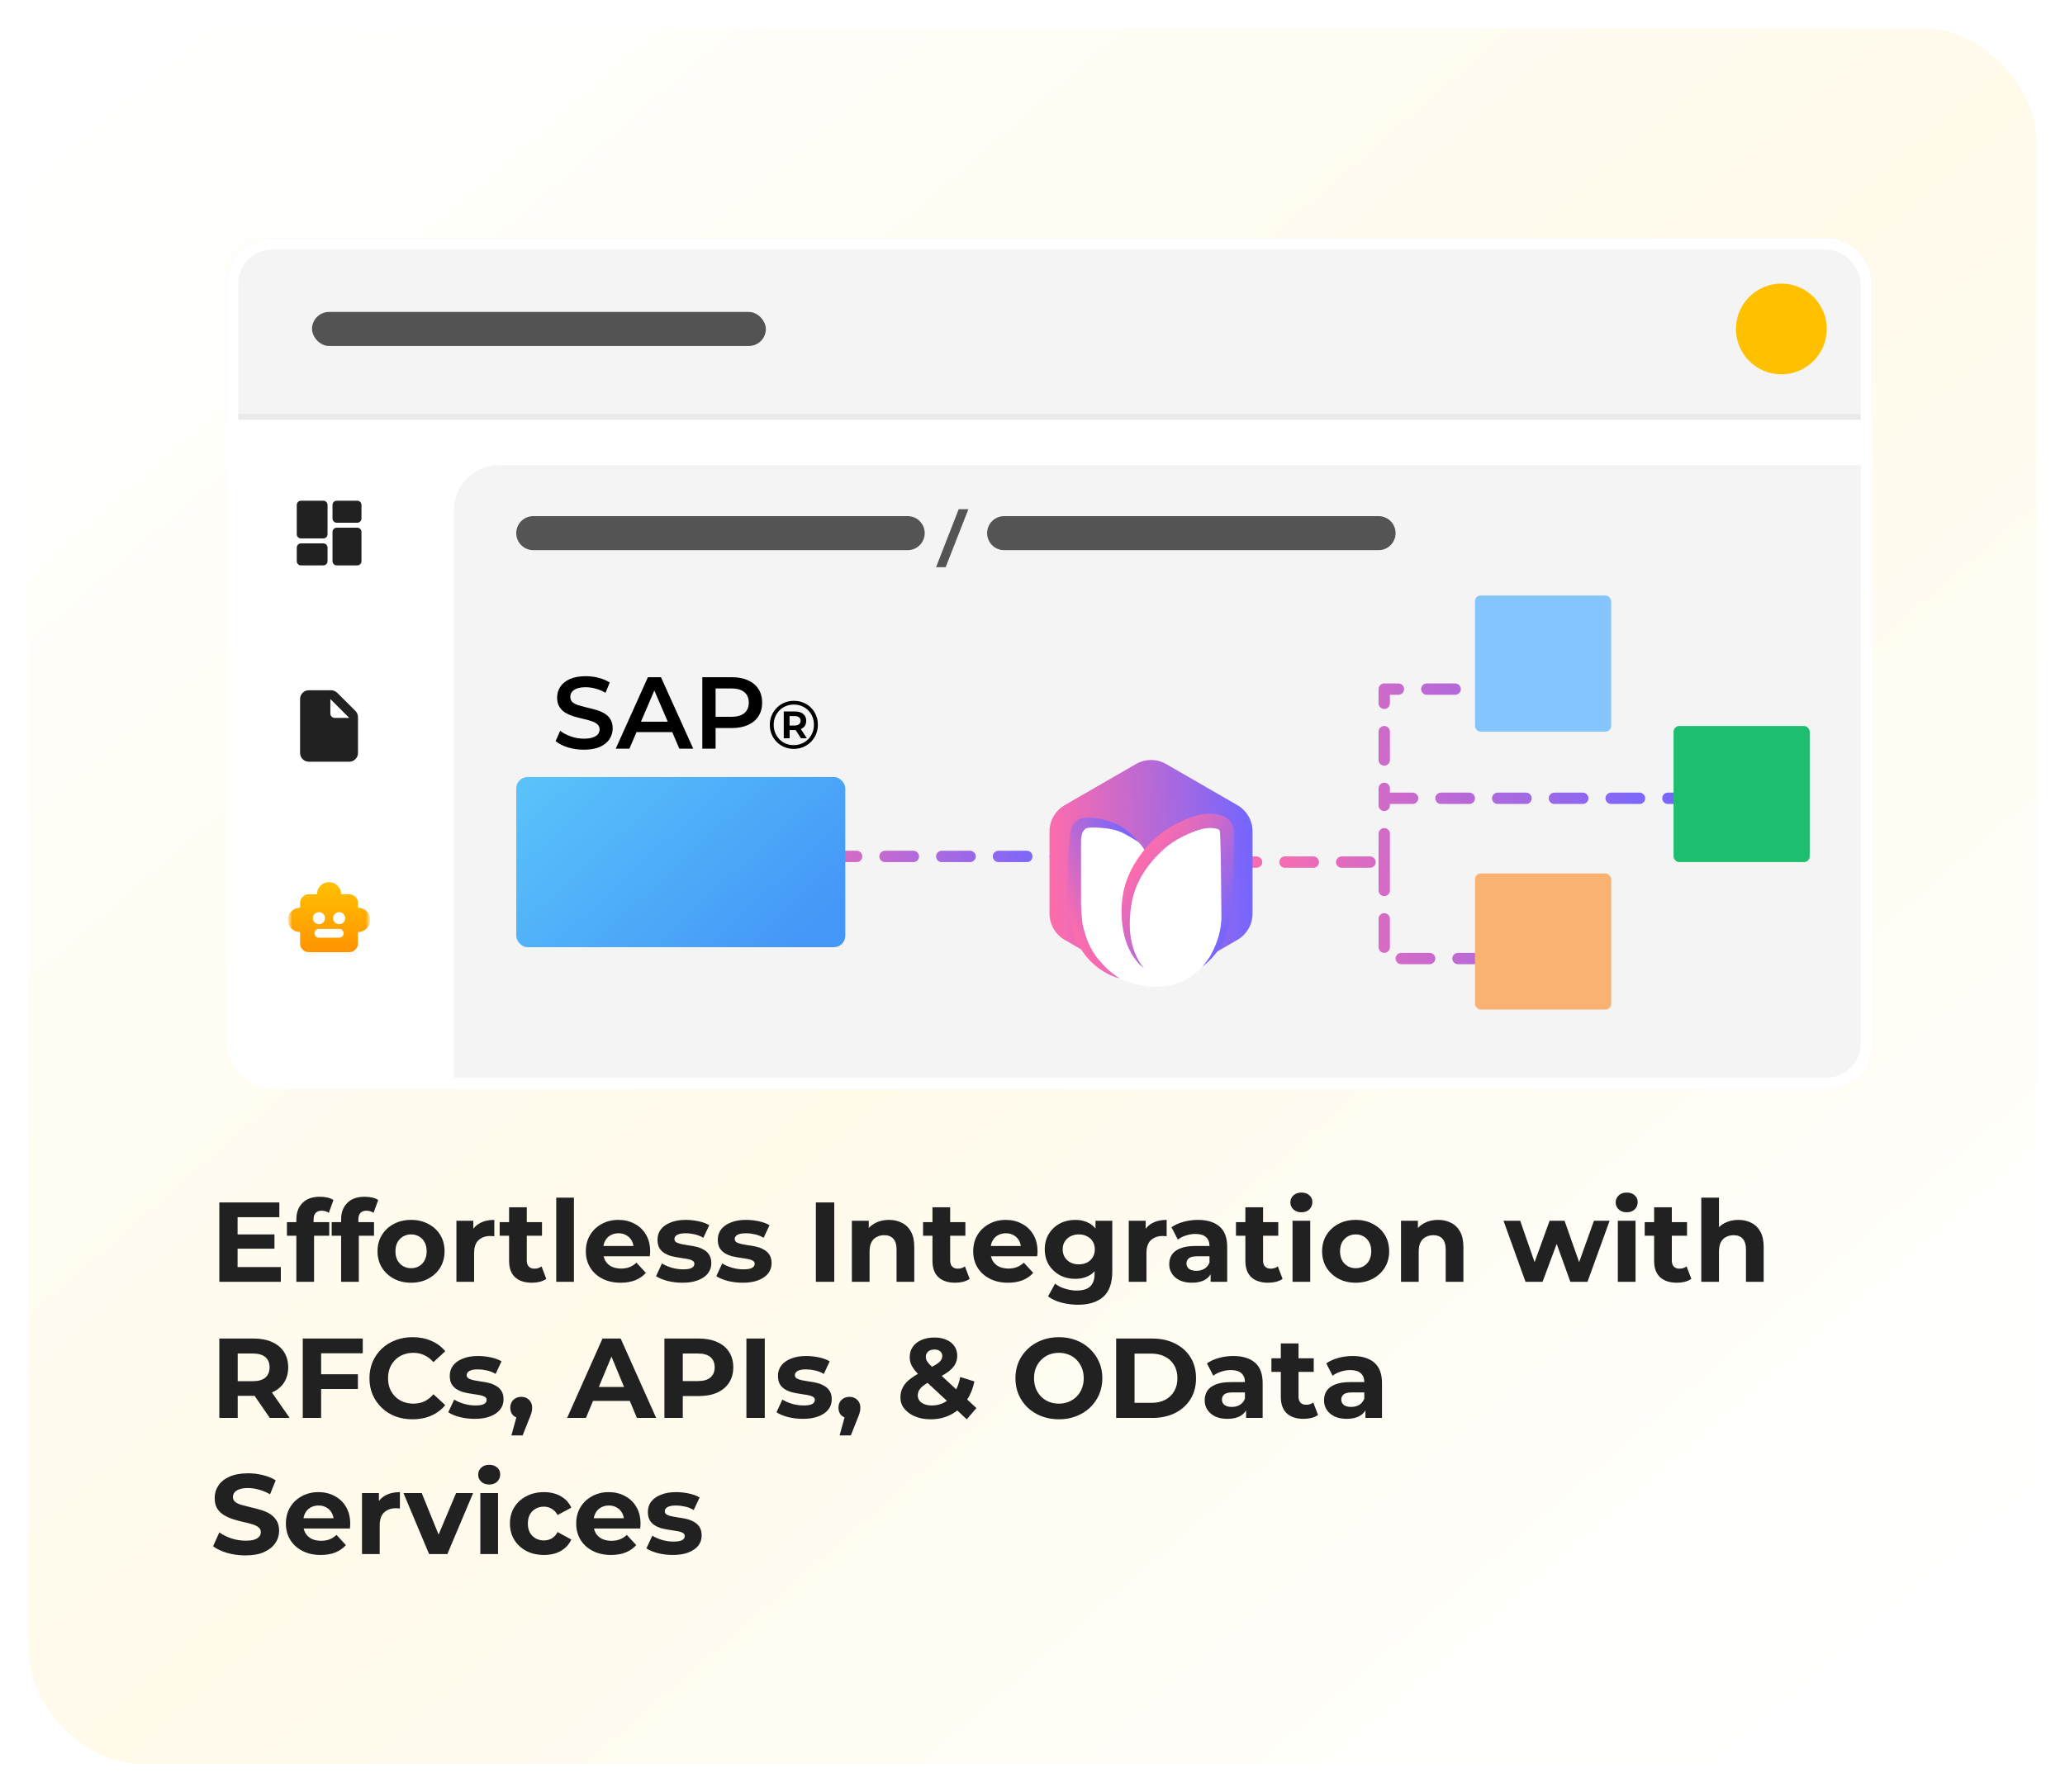
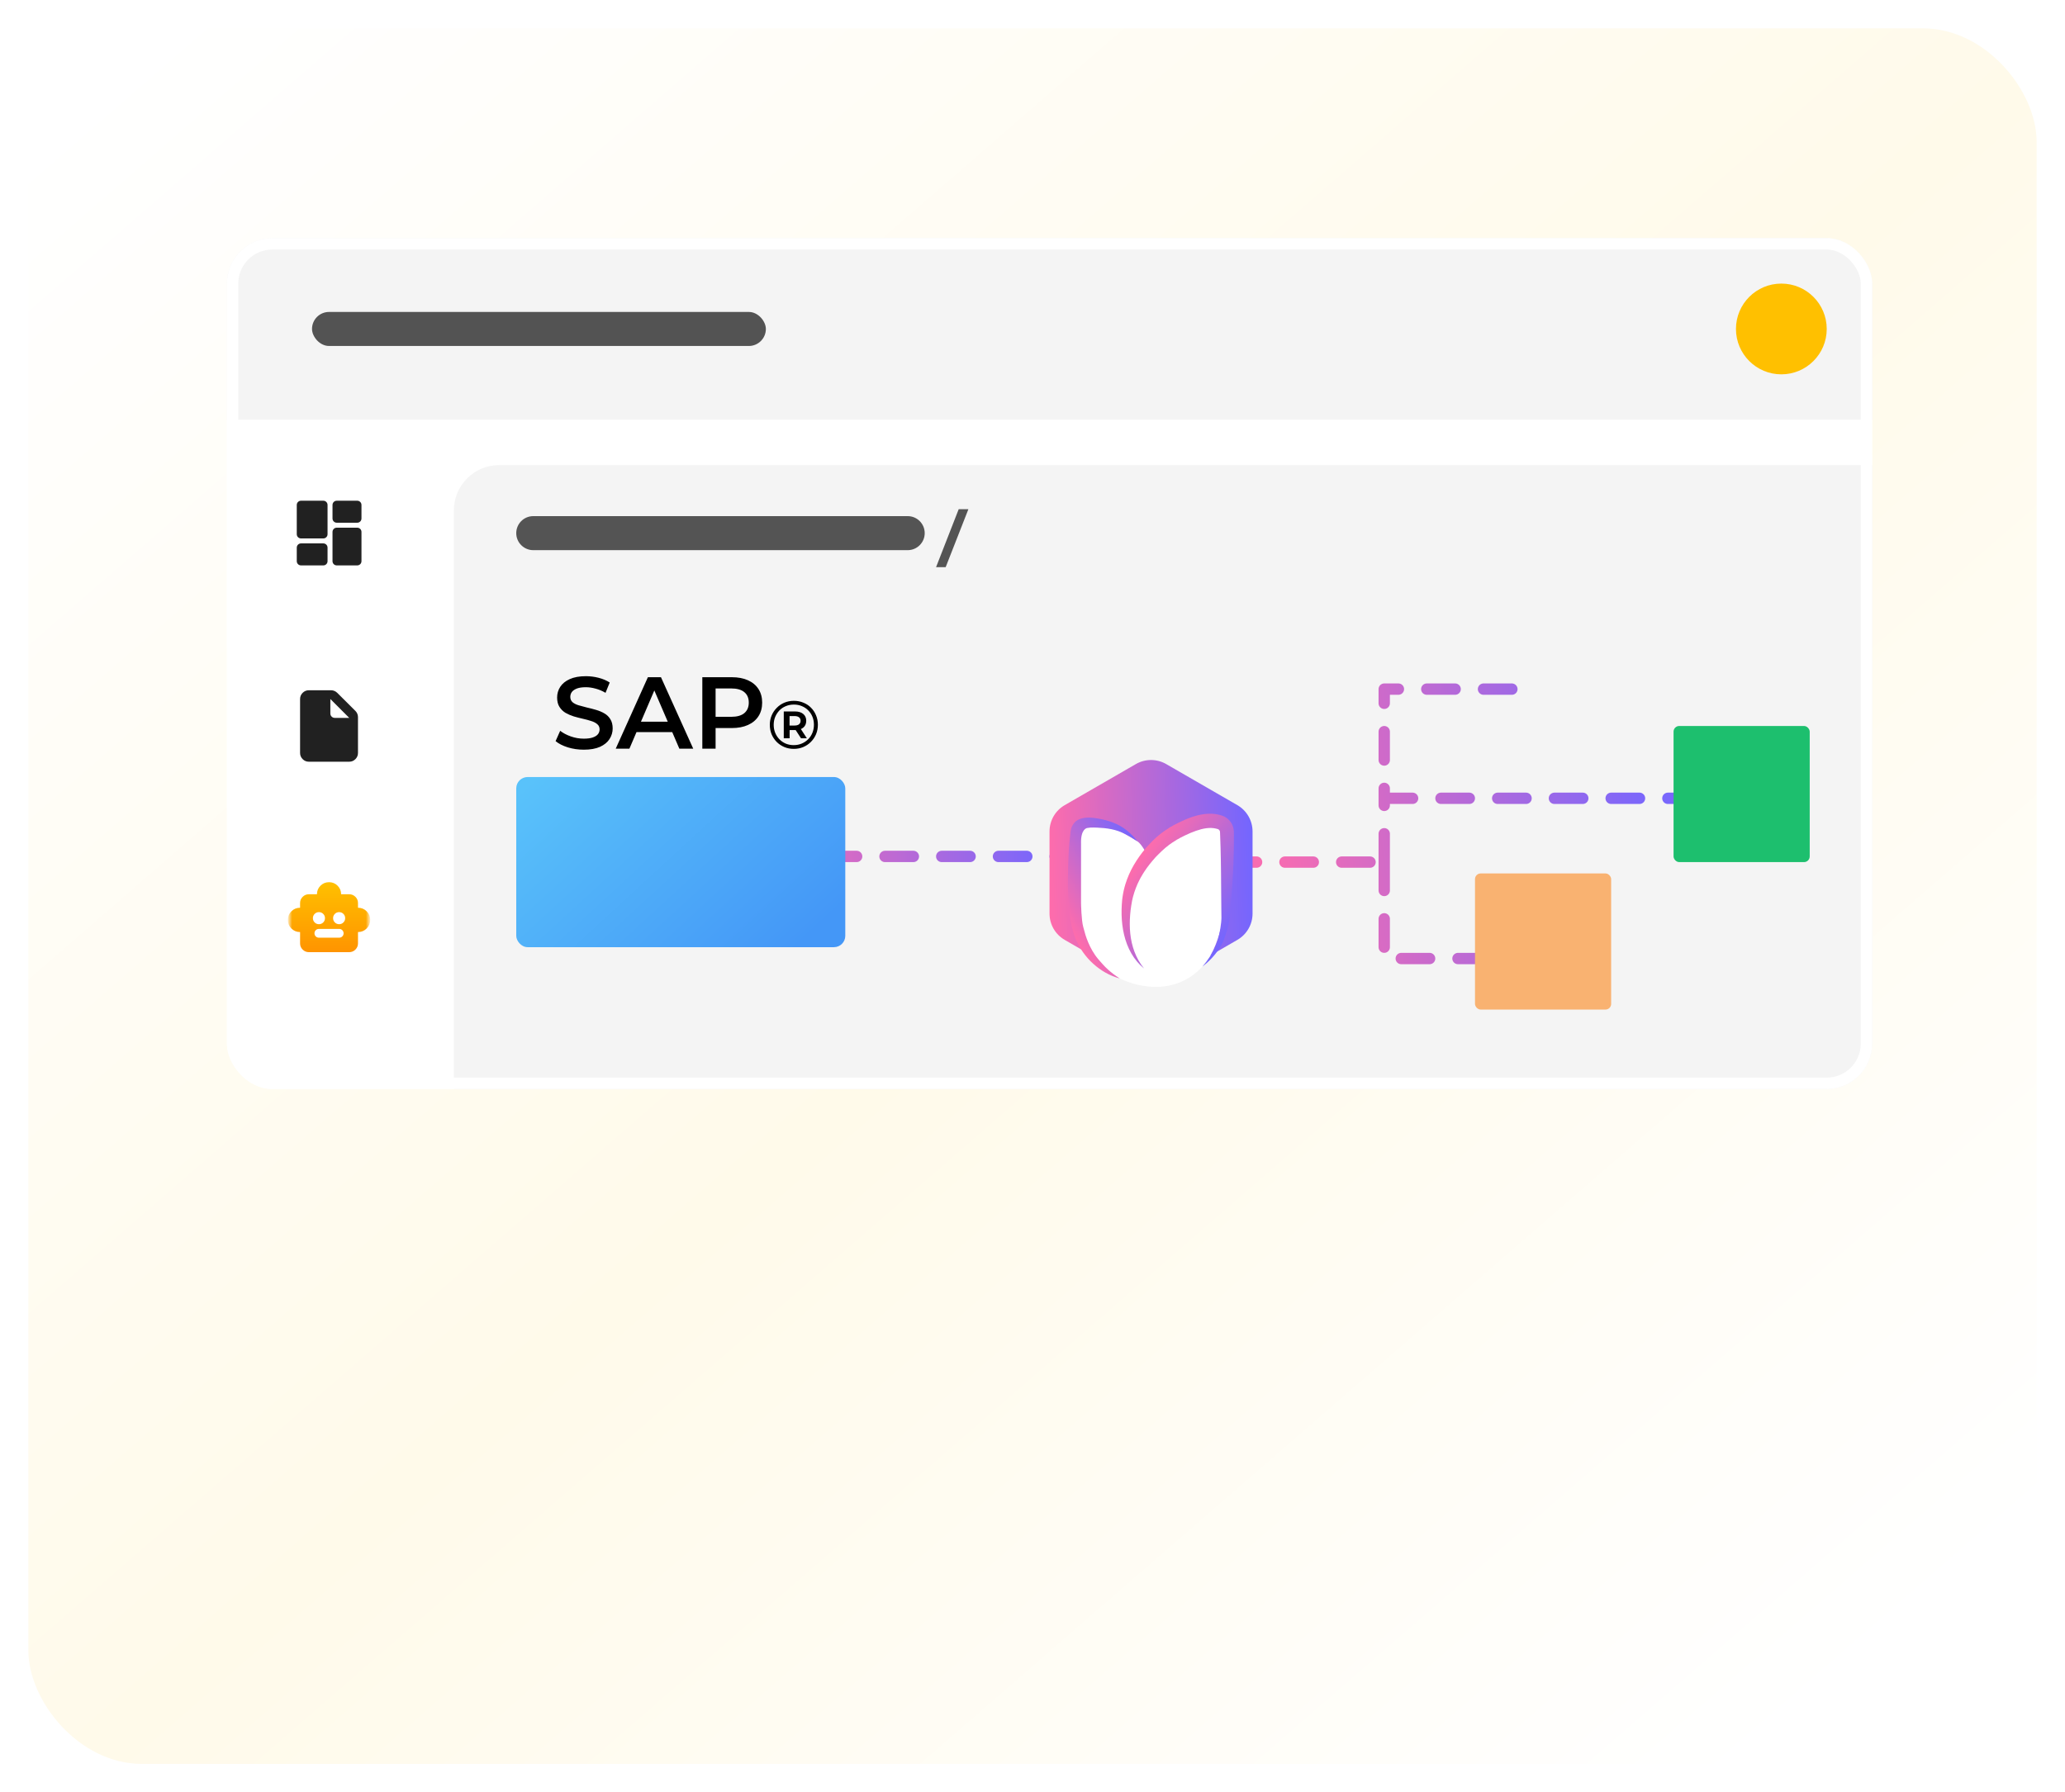
<svg xmlns="http://www.w3.org/2000/svg" width="364" height="316" viewBox="0 0 364 316" fill="none">
  <g filter="url(#filter0_ddd_734_1894)">
    <rect x="5" y="5" width="354" height="306" rx="20" fill="url(#paint0_linear_734_1894)" />
    <g filter="url(#filter1_d_734_1894)">
      <g clip-path="url(#clip0_734_1894)">
        <rect x="37" y="37" width="290" height="150" rx="8" fill="white" />
        <path d="M37 45C37 40.582 40.582 37 45 37H319C323.418 37 327 40.582 327 45V69H37V45Z" fill="#F4F4F4" />
-         <path d="M45 37.5H319C323.142 37.5 326.5 40.858 326.5 45V68.5H37.5V45C37.5 40.858 40.858 37.5 45 37.5Z" stroke="black" stroke-opacity="0.05" stroke-width="1" />
        <path d="M311 61C315.418 61 319 57.418 319 53C319 48.582 315.418 45 311 45C306.582 45 303 48.582 303 53C303 57.418 306.582 61 311 61Z" fill="#FFC000" />
        <rect x="52" y="50" width="80" height="6" rx="3" fill="#212121" fill-opacity="0.76" />
        <mask id="mask0_734_1894" style="mask-type:alpha" maskUnits="userSpaceOnUse" x="48" y="116" width="14" height="14">
          <rect x="48" y="116" width="14" height="14" fill="#D9D9D9" />
        </mask>
        <g mask="url(#mask0_734_1894)">
          <path d="M51.44 129.3C51.015 129.3 50.651 129.149 50.349 128.846C50.046 128.543 49.895 128.179 49.895 127.754V118.246C49.895 117.821 50.046 117.457 50.349 117.154C50.651 116.851 51.015 116.7 51.44 116.7H55.349C55.557 116.7 55.756 116.739 55.944 116.818C56.133 116.897 56.299 117.008 56.442 117.152L59.651 120.346C59.795 120.489 59.906 120.655 59.985 120.844C60.063 121.033 60.103 121.231 60.103 121.44V127.754C60.103 128.179 59.952 128.543 59.649 128.846C59.346 129.149 58.982 129.3 58.557 129.3H51.44ZM55.232 120.798C55.232 121.012 55.307 121.194 55.458 121.345C55.609 121.495 55.791 121.571 56.005 121.571H58.557L55.232 118.246V120.798Z" fill="#212121" />
        </g>
        <mask id="mask1_734_1894" style="mask-type:alpha" maskUnits="userSpaceOnUse" x="48" y="150" width="14" height="14">
          <rect x="48" y="150" width="14" height="14" fill="#D9D9D9" />
        </mask>
        <g mask="url(#mask1_734_1894)">
          <path d="M49.896 159.333C49.293 159.333 48.782 159.124 48.364 158.706C47.946 158.287 47.737 157.779 47.737 157.182C47.737 156.584 47.949 156.079 48.372 155.666C48.795 155.252 49.303 155.046 49.896 155.046V154.215C49.896 153.789 50.047 153.426 50.35 153.123C50.652 152.82 51.016 152.669 51.441 152.669H52.871C52.871 152.076 53.078 151.573 53.492 151.159C53.907 150.746 54.41 150.54 55.002 150.54C55.593 150.54 56.096 150.747 56.509 151.161C56.922 151.575 57.129 152.077 57.129 152.669H58.558C58.983 152.669 59.347 152.82 59.65 153.123C59.953 153.426 60.104 153.789 60.104 154.215V155.046C60.697 155.046 61.205 155.253 61.628 155.667C62.051 156.081 62.262 156.584 62.262 157.175C62.262 157.775 62.052 158.284 61.633 158.704C61.213 159.123 60.703 159.333 60.104 159.333V161.331C60.104 161.756 59.953 162.12 59.65 162.423C59.347 162.726 58.983 162.877 58.558 162.877H51.441C51.016 162.877 50.652 162.726 50.35 162.423C50.047 162.12 49.896 161.756 49.896 161.331V159.333ZM53.221 157.948C53.516 157.948 53.768 157.844 53.975 157.637C54.182 157.43 54.285 157.179 54.285 156.883C54.285 156.588 54.182 156.336 53.975 156.129C53.768 155.922 53.516 155.819 53.221 155.819C52.925 155.819 52.674 155.922 52.467 156.129C52.26 156.336 52.156 156.588 52.156 156.883C52.156 157.179 52.26 157.43 52.467 157.637C52.674 157.844 52.925 157.948 53.221 157.948ZM56.779 157.948C57.075 157.948 57.326 157.844 57.533 157.637C57.74 157.43 57.843 157.179 57.843 156.883C57.843 156.588 57.74 156.336 57.533 156.129C57.326 155.922 57.075 155.819 56.779 155.819C56.483 155.819 56.232 155.922 56.025 156.129C55.818 156.336 55.714 156.588 55.714 156.883C55.714 157.179 55.818 157.43 56.025 157.637C56.232 157.844 56.483 157.948 56.779 157.948ZM53.206 160.325H56.794C57.007 160.325 57.19 160.25 57.34 160.099C57.491 159.948 57.566 159.766 57.566 159.552C57.566 159.338 57.491 159.156 57.34 159.005C57.19 158.854 57.007 158.779 56.794 158.779H53.206C52.992 158.779 52.81 158.854 52.659 159.005C52.508 159.156 52.433 159.338 52.433 159.552C52.433 159.766 52.508 159.948 52.659 160.099C52.81 160.25 52.992 160.325 53.206 160.325Z" fill="url(#paint1_linear_734_1894)" />
        </g>
        <mask id="mask2_734_1894" style="mask-type:alpha" maskUnits="userSpaceOnUse" x="48" y="82" width="14" height="14">
          <rect x="48" y="82" width="14" height="14" fill="#212121" />
        </mask>
        <g mask="url(#mask2_734_1894)">
          <path d="M55.612 86.404V84.041C55.612 83.827 55.685 83.647 55.831 83.501C55.976 83.356 56.156 83.283 56.371 83.283H59.958C60.173 83.283 60.353 83.356 60.499 83.501C60.644 83.647 60.717 83.827 60.717 84.041V86.404C60.717 86.619 60.644 86.799 60.499 86.944C60.353 87.09 60.173 87.162 59.958 87.162H56.371C56.156 87.162 55.976 87.09 55.831 86.944C55.685 86.799 55.612 86.619 55.612 86.404ZM49.312 89.175V84.041C49.312 83.827 49.385 83.647 49.531 83.501C49.676 83.356 49.856 83.283 50.071 83.283H53.979C54.194 83.283 54.374 83.356 54.52 83.501C54.665 83.647 54.737 83.827 54.737 84.041V89.175C54.737 89.39 54.665 89.57 54.52 89.715C54.374 89.861 54.194 89.933 53.979 89.933H50.071C49.856 89.933 49.676 89.861 49.531 89.715C49.385 89.57 49.312 89.39 49.312 89.175ZM55.612 93.929V88.796C55.612 88.581 55.685 88.401 55.831 88.255C55.976 88.11 56.156 88.037 56.371 88.037H59.958C60.173 88.037 60.353 88.11 60.499 88.255C60.644 88.401 60.717 88.581 60.717 88.796V93.929C60.717 94.144 60.644 94.324 60.499 94.469C60.353 94.615 60.173 94.687 59.958 94.687H56.371C56.156 94.687 55.976 94.615 55.831 94.469C55.685 94.324 55.612 94.144 55.612 93.929ZM49.312 93.929V91.567C49.312 91.352 49.385 91.172 49.531 91.026C49.676 90.881 49.856 90.808 50.071 90.808H53.979C54.194 90.808 54.374 90.881 54.52 91.026C54.665 91.172 54.737 91.352 54.737 91.567V93.929C54.737 94.144 54.665 94.324 54.52 94.469C54.374 94.615 54.194 94.687 53.979 94.687H50.071C49.856 94.687 49.676 94.615 49.531 94.469C49.385 94.324 49.312 94.144 49.312 93.929Z" fill="#212121" />
        </g>
        <path d="M77 85C77 80.582 80.582 77 85 77H327V187H77V85Z" fill="#F4F4F4" />
        <path d="M157 86H91C89.343 86 88 87.343 88 89C88 90.657 89.343 92 91 92H157C158.657 92 160 90.657 160 89C160 87.343 158.657 86 157 86Z" fill="#545454" />
-         <path d="M240 86H174C172.343 86 171 87.343 171 89C171 90.657 172.343 92 174 92H240C241.657 92 243 90.657 243 89C243 87.343 241.657 86 240 86Z" fill="#545454" />
        <path d="M163.694 95H162L165.99 84.78H167.698L163.694 95Z" fill="#545454" />
        <path d="M133 146H194.5" stroke="url(#paint2_linear_734_1894)" stroke-width="2" stroke-linecap="round" stroke-dasharray="5 5" />
        <path d="M213.5 147H241M241 147V164H262M241 147V135.75M263.5 116.5H241V135.75M241 135.75H296" stroke="url(#paint3_linear_734_1894)" stroke-width="2" stroke-linecap="round" stroke-linejoin="round" stroke-dasharray="5 5" />
-         <rect x="257" y="100" width="24" height="24" rx="1" fill="#84C4FF" />
        <rect x="292" y="123" width="24" height="24" rx="1" fill="#1DBF6E" />
        <rect x="257" y="149" width="24" height="24" rx="1" fill="#F9B271" />
        <g filter="url(#filter2_dd_734_1894)">
          <path d="M197.218 125.718L184.677 132.958C183.02 133.914 182 135.681 182 137.595V152.076C182 153.988 183.02 155.756 184.677 156.713L197.218 163.954C198.874 164.91 200.915 164.91 202.571 163.954L215.112 156.713C216.769 155.756 217.789 153.989 217.789 152.076V137.595C217.789 135.682 216.769 133.915 215.112 132.958L202.571 125.718C200.915 124.761 198.874 124.761 197.218 125.718Z" fill="url(#paint4_linear_734_1894)" />
          <path d="M194.377 163.509C194.377 163.509 202.8 167.989 208.961 161.418C215.122 154.847 213.068 135.906 213.068 135.906H208.389L199.196 141.71C199.196 141.71 198.311 139.877 197.49 139.333C196.669 138.79 192.313 136.356 192.313 136.356H187.094L186.284 146.164L187.499 156.467L190.333 161.011L194.379 163.509L194.377 163.509Z" fill="white" />
          <path d="M208.96 161.417C209.196 161.134 209.426 160.848 209.648 160.557C209.867 160.264 210.075 159.965 210.273 159.661C210.667 159.053 211.018 158.423 211.3 157.771C211.439 157.444 211.569 157.117 211.671 156.782C211.699 156.698 211.724 156.615 211.745 156.536C211.766 156.454 211.79 156.376 211.809 156.293L211.915 155.767C212.06 155.054 212.18 154.35 212.251 153.656C212.268 153.482 212.283 153.309 212.292 153.136C212.297 153.048 212.299 152.968 212.302 152.889L212.304 152.829V152.762L212.301 152.627L212.288 151.538C212.282 150.805 212.269 150.071 212.267 149.339L212.23 144.951L212.201 142.763L212.153 140.58C212.134 139.853 212.112 139.126 212.081 138.402L212.059 137.858L212.054 137.722L212.053 137.688C212.053 137.674 212.051 137.678 212.051 137.671L212.049 137.649C212.046 137.619 212.04 137.591 212.032 137.562C212.001 137.449 211.934 137.346 211.847 137.275C211.804 137.24 211.756 137.211 211.704 137.192C211.691 137.188 211.678 137.184 211.665 137.177L211.566 137.151L211.369 137.097C211.305 137.074 211.234 137.069 211.166 137.056L210.961 137.019C210.821 137.005 210.68 136.992 210.537 136.981C209.96 136.961 209.346 137.046 208.724 137.205C208.102 137.366 207.471 137.594 206.839 137.86C206.208 138.128 205.577 138.438 204.938 138.767L205.247 138.541C205.183 138.604 205.098 138.673 205.068 138.693L205.005 138.737L204.96 138.767C204.926 138.79 204.905 138.801 204.88 138.816L204.814 138.854C204.734 138.899 204.67 138.933 204.611 138.963L204.473 139.035L204.455 139.045C204.455 139.045 204.444 139.05 204.451 139.046L204.48 139.025C204.48 139.025 204.545 138.976 204.583 138.934L204.343 139.122C203.888 139.39 203.451 139.674 203.036 139.989C202.619 140.3 202.224 140.644 201.831 141.009C201.635 141.192 201.439 141.379 201.245 141.575L200.954 141.869C200.859 141.967 200.769 142.058 200.677 142.156C200.328 142.543 199.975 142.966 199.639 143.387C199.308 143.813 198.99 144.248 198.698 144.697C198.623 144.809 198.556 144.924 198.484 145.037C198.412 145.15 198.342 145.265 198.277 145.382C198.211 145.497 198.141 145.612 198.077 145.729L197.887 146.081C197.395 147.029 197.007 148.027 196.731 149.065C196.692 149.194 196.666 149.323 196.635 149.453C196.607 149.583 196.57 149.708 196.55 149.845C196.506 150.114 196.446 150.381 196.408 150.653C196.323 151.198 196.254 151.745 196.213 152.294C196.12 153.392 196.12 154.497 196.233 155.594C196.349 156.689 196.583 157.776 196.98 158.817C197.373 159.859 197.931 160.853 198.656 161.747C197.762 161.023 197.002 160.109 196.416 159.087C195.829 158.063 195.409 156.939 195.137 155.783C194.862 154.626 194.733 153.438 194.703 152.252C194.689 151.658 194.707 151.065 194.741 150.473C194.754 150.177 194.787 149.878 194.813 149.581C194.824 149.433 194.853 149.28 194.874 149.129C194.896 148.978 194.916 148.824 194.946 148.676L195.031 148.228L195.132 147.783C195.164 147.633 195.204 147.487 195.245 147.34C195.286 147.194 195.322 147.045 195.371 146.901C195.549 146.317 195.769 145.747 196.009 145.186C196.495 144.067 197.122 143.018 197.814 142.029C198.162 141.534 198.529 141.07 198.926 140.591C199.027 140.475 199.132 140.359 199.231 140.249L199.531 139.921C199.732 139.703 199.941 139.487 200.154 139.272C200.582 138.842 201.045 138.428 201.534 138.042C202.022 137.655 202.537 137.303 203.06 136.98L202.819 137.168C202.883 137.105 202.967 137.036 202.997 137.015L203.06 136.971L203.106 136.941L203.185 136.892L203.25 136.854L203.452 136.743L203.588 136.669L203.607 136.659C203.607 136.659 203.616 136.653 203.609 136.657L203.58 136.677C203.58 136.677 203.514 136.726 203.475 136.768L203.784 136.542C204.446 136.195 205.13 135.851 205.846 135.541C206.562 135.23 207.312 134.952 208.112 134.755C208.91 134.558 209.763 134.435 210.653 134.474C210.876 134.49 211.1 134.512 211.323 134.539L211.659 134.605C211.771 134.629 211.883 134.645 211.993 134.682L212.323 134.782L212.488 134.833C212.559 134.861 212.632 134.89 212.704 134.92C212.989 135.047 213.253 135.219 213.485 135.426C213.948 135.84 214.275 136.396 214.414 136.996C214.448 137.146 214.472 137.299 214.483 137.452L214.49 137.566L214.493 137.618V137.653L214.495 137.792L214.5 138.348C214.504 139.089 214.5 139.829 214.49 140.569C214.482 141.308 214.46 142.047 214.433 142.785L214.391 143.891C214.377 144.259 214.359 144.628 214.338 144.996C214.299 145.733 214.255 146.468 214.209 147.202L214.048 149.403C213.994 150.136 213.926 150.868 213.863 151.6L213.765 152.71L213.751 152.849L213.744 152.919L213.733 152.996C213.719 153.1 213.704 153.203 213.687 153.296C213.656 153.488 213.618 153.678 213.579 153.867C213.42 154.621 213.191 155.344 212.956 156.046L212.774 156.581C212.739 156.674 212.696 156.766 212.657 156.858C212.619 156.951 212.578 157.04 212.535 157.125C212.371 157.474 212.185 157.809 211.984 158.132C211.178 159.425 210.125 160.512 208.964 161.418L208.96 161.417Z" fill="url(#paint5_linear_734_1894)" />
          <path d="M187.556 139.639V150.255C187.556 150.255 187.612 153.278 187.945 154.435C187.994 154.603 188.043 154.77 188.084 154.94C188.305 155.849 188.992 158.217 190.572 160.092C190.639 160.171 190.939 160.511 191.005 160.59C191.141 160.748 191.277 160.905 191.419 161.059C191.557 161.215 191.706 161.362 191.853 161.513C192.007 161.656 192.155 161.81 192.313 161.949C192.626 162.235 192.958 162.505 193.301 162.765C193.644 163.029 194.006 163.27 194.378 163.509C193.947 163.401 193.523 163.258 193.108 163.088C192.695 162.917 192.287 162.726 191.895 162.503C191.695 162.396 191.506 162.275 191.312 162.156C191.125 162.03 190.934 161.908 190.752 161.773C190.381 161.509 190.033 161.218 189.693 160.914C189.354 160.611 189.038 160.28 188.733 159.939C188.427 159.598 188.152 159.232 187.883 158.86C187.754 158.671 187.62 158.483 187.504 158.282C187.444 158.182 187.381 158.084 187.325 157.983L187.158 157.678C187.044 157.474 186.95 157.263 186.847 157.056C186.755 156.845 186.659 156.694 186.578 156.478C186.496 156.264 186.414 156.048 186.343 155.831C186.267 155.613 186.204 155.395 186.139 155.176C186.075 154.958 186.024 154.738 185.968 154.517C185.92 154.297 185.865 154.075 185.826 153.857C185.645 152.975 185.54 152.092 185.455 151.223C185.371 150.356 185.321 149.487 185.282 148.62C185.248 147.752 185.237 146.887 185.238 146.024C185.242 145.161 185.261 144.302 185.289 143.446L185.34 142.164C185.358 141.737 185.371 141.313 185.402 140.874C185.43 140.439 185.464 140.002 185.503 139.571C185.543 139.139 185.593 138.713 185.638 138.29L185.708 137.653C185.736 137.345 185.812 137.01 185.974 136.684C186.133 136.358 186.384 135.994 186.671 135.778C186.957 135.557 187.267 135.418 187.559 135.327C187.853 135.236 188.135 135.193 188.404 135.169C188.675 135.146 188.932 135.145 189.183 135.156C189.685 135.178 190.155 135.249 190.593 135.329C191.041 135.411 191.492 135.501 191.939 135.622C192.385 135.742 192.83 135.881 193.263 136.054C193.693 136.229 194.115 136.425 194.514 136.658C194.913 136.893 195.291 137.149 195.641 137.433C196.346 137.995 196.96 138.638 197.488 139.332C196.764 138.831 196.026 138.371 195.259 138.002C194.492 137.629 193.706 137.361 192.893 137.196C192.081 137.03 191.25 136.959 190.403 136.923C189.969 136.909 189.564 136.891 189.187 136.916C188.992 136.929 188.801 136.953 188.63 136.989C188.556 137.004 187.508 137.184 187.554 139.638L187.556 139.639Z" fill="url(#paint6_linear_734_1894)" />
        </g>
        <rect x="88" y="132" width="58" height="30" rx="2" fill="url(#paint7_linear_734_1894)" />
        <path d="M99.903 127.18C98.919 127.18 97.977 127.042 97.077 126.766C96.177 126.478 95.463 126.112 94.935 125.668L95.745 123.85C96.249 124.246 96.873 124.576 97.617 124.84C98.361 125.104 99.123 125.236 99.903 125.236C100.563 125.236 101.097 125.164 101.505 125.02C101.913 124.876 102.213 124.684 102.405 124.444C102.597 124.192 102.693 123.91 102.693 123.598C102.693 123.214 102.555 122.908 102.279 122.68C102.003 122.44 101.643 122.254 101.199 122.122C100.767 121.978 100.281 121.846 99.741 121.726C99.213 121.606 98.679 121.468 98.139 121.312C97.611 121.144 97.125 120.934 96.681 120.682C96.249 120.418 95.895 120.07 95.619 119.638C95.343 119.206 95.205 118.654 95.205 117.982C95.205 117.298 95.385 116.674 95.745 116.11C96.117 115.534 96.675 115.078 97.419 114.742C98.175 114.394 99.129 114.22 100.281 114.22C101.037 114.22 101.787 114.316 102.531 114.508C103.275 114.7 103.923 114.976 104.475 115.336L103.737 117.154C103.173 116.818 102.591 116.572 101.991 116.416C101.391 116.248 100.815 116.164 100.263 116.164C99.615 116.164 99.087 116.242 98.679 116.398C98.283 116.554 97.989 116.758 97.797 117.01C97.617 117.262 97.527 117.55 97.527 117.874C97.527 118.258 97.659 118.57 97.923 118.81C98.199 119.038 98.553 119.218 98.985 119.35C99.429 119.482 99.921 119.614 100.461 119.746C101.001 119.866 101.535 120.004 102.063 120.16C102.603 120.316 103.089 120.52 103.521 120.772C103.965 121.024 104.319 121.366 104.583 121.798C104.859 122.23 104.997 122.776 104.997 123.436C104.997 124.108 104.811 124.732 104.439 125.308C104.079 125.872 103.521 126.328 102.765 126.676C102.009 127.012 101.055 127.18 99.903 127.18ZM105.535 127L111.205 114.4H113.509L119.197 127H116.749L111.871 115.642H112.807L107.947 127H105.535ZM108.145 124.084L108.775 122.248H115.579L116.209 124.084H108.145ZM120.799 127V114.4H125.983C127.099 114.4 128.053 114.58 128.845 114.94C129.649 115.3 130.267 115.816 130.699 116.488C131.131 117.16 131.347 117.958 131.347 118.882C131.347 119.806 131.131 120.604 130.699 121.276C130.267 121.948 129.649 122.464 128.845 122.824C128.053 123.184 127.099 123.364 125.983 123.364H122.095L123.139 122.266V127H120.799ZM123.139 122.518L122.095 121.384H125.875C126.907 121.384 127.681 121.168 128.197 120.736C128.725 120.292 128.989 119.674 128.989 118.882C128.989 118.078 128.725 117.46 128.197 117.028C127.681 116.596 126.907 116.38 125.875 116.38H122.095L123.139 115.228V122.518ZM136.92 127.036C136.32 127.036 135.764 126.928 135.252 126.712C134.74 126.496 134.292 126.196 133.908 125.812C133.524 125.42 133.224 124.968 133.008 124.456C132.8 123.944 132.696 123.392 132.696 122.8C132.696 122.208 132.804 121.656 133.02 121.144C133.236 120.632 133.536 120.184 133.92 119.8C134.304 119.408 134.752 119.104 135.264 118.888C135.784 118.672 136.344 118.564 136.944 118.564C137.544 118.564 138.1 118.672 138.612 118.888C139.132 119.096 139.58 119.392 139.956 119.776C140.34 120.16 140.636 120.608 140.844 121.12C141.06 121.624 141.168 122.176 141.168 122.776C141.168 123.376 141.06 123.936 140.844 124.456C140.628 124.968 140.324 125.42 139.932 125.812C139.548 126.196 139.1 126.496 138.588 126.712C138.076 126.928 137.52 127.036 136.92 127.036ZM138.192 125.164L137.016 123.352H138.048L139.224 125.164H138.192ZM136.908 126.376C137.42 126.376 137.892 126.284 138.324 126.1C138.756 125.916 139.132 125.664 139.452 125.344C139.78 125.016 140.032 124.632 140.208 124.192C140.384 123.752 140.472 123.28 140.472 122.776C140.472 122.272 140.384 121.804 140.208 121.372C140.032 120.94 139.784 120.564 139.464 120.244C139.152 119.924 138.78 119.676 138.348 119.5C137.924 119.316 137.456 119.224 136.944 119.224C136.432 119.224 135.956 119.316 135.516 119.5C135.084 119.676 134.708 119.928 134.388 120.256C134.076 120.584 133.828 120.964 133.644 121.396C133.468 121.828 133.38 122.296 133.38 122.8C133.38 123.304 133.468 123.772 133.644 124.204C133.82 124.636 134.068 125.016 134.388 125.344C134.708 125.672 135.084 125.928 135.516 126.112C135.948 126.288 136.412 126.376 136.908 126.376ZM135.156 125.164V120.436H137.124C137.748 120.436 138.236 120.584 138.588 120.88C138.94 121.176 139.116 121.576 139.116 122.08C139.116 122.6 138.94 123.004 138.588 123.292C138.236 123.58 137.748 123.724 137.124 123.724H136.188V125.164H135.156ZM136.176 122.92H137.064C137.4 122.92 137.66 122.848 137.844 122.704C138.028 122.552 138.12 122.344 138.12 122.08C138.12 121.816 138.028 121.612 137.844 121.468C137.66 121.324 137.4 121.252 137.064 121.252H136.176V122.92Z" fill="black" />
      </g>
      <rect x="38" y="38" width="288" height="148" rx="7" stroke="white" stroke-width="2" />
    </g>
-     <path d="M41.64 217.64H48.38V220.16H41.64V217.64ZM41.88 223.4H49.5V226H38.66V212H49.24V214.6H41.88V223.4ZM52.238 226V215C52.238 213.787 52.598 212.82 53.318 212.1C54.038 211.367 55.065 211 56.398 211C56.851 211 57.285 211.047 57.698 211.14C58.125 211.233 58.485 211.38 58.778 211.58L57.958 213.84C57.785 213.72 57.591 213.627 57.378 213.56C57.165 213.493 56.938 213.46 56.698 213.46C56.245 213.46 55.891 213.593 55.638 213.86C55.398 214.113 55.278 214.5 55.278 215.02V216.02L55.358 217.36V226H52.238ZM50.578 217.88V215.48H58.038V217.88H50.578ZM60.129 226V215C60.129 213.787 60.489 212.82 61.209 212.1C61.929 211.367 62.955 211 64.289 211C64.742 211 65.175 211.047 65.589 211.14C66.015 211.233 66.375 211.38 66.669 211.58L65.849 213.84C65.675 213.72 65.482 213.627 65.269 213.56C65.055 213.493 64.829 213.46 64.589 213.46C64.135 213.46 63.782 213.593 63.529 213.86C63.289 214.113 63.169 214.5 63.169 215.02V216.02L63.249 217.36V226H60.129ZM58.469 217.88V215.48H65.929V217.88H58.469ZM72.466 226.16C71.32 226.16 70.3 225.92 69.406 225.44C68.526 224.96 67.826 224.307 67.306 223.48C66.8 222.64 66.546 221.687 66.546 220.62C66.546 219.54 66.8 218.587 67.306 217.76C67.826 216.92 68.526 216.267 69.406 215.8C70.3 215.32 71.32 215.08 72.466 215.08C73.6 215.08 74.613 215.32 75.506 215.8C76.4 216.267 77.1 216.913 77.606 217.74C78.113 218.567 78.366 219.527 78.366 220.62C78.366 221.687 78.113 222.64 77.606 223.48C77.1 224.307 76.4 224.96 75.506 225.44C74.613 225.92 73.6 226.16 72.466 226.16ZM72.466 223.6C72.986 223.6 73.453 223.48 73.866 223.24C74.28 223 74.606 222.66 74.846 222.22C75.086 221.767 75.206 221.233 75.206 220.62C75.206 219.993 75.086 219.46 74.846 219.02C74.606 218.58 74.28 218.24 73.866 218C73.453 217.76 72.986 217.64 72.466 217.64C71.946 217.64 71.48 217.76 71.066 218C70.653 218.24 70.32 218.58 70.066 219.02C69.826 219.46 69.706 219.993 69.706 220.62C69.706 221.233 69.826 221.767 70.066 222.22C70.32 222.66 70.653 223 71.066 223.24C71.48 223.48 71.946 223.6 72.466 223.6ZM80.452 226V215.24H83.432V218.28L83.012 217.4C83.332 216.64 83.845 216.067 84.552 215.68C85.258 215.28 86.118 215.08 87.132 215.08V217.96C86.998 217.947 86.878 217.94 86.772 217.94C86.665 217.927 86.552 217.92 86.432 217.92C85.578 217.92 84.885 218.167 84.352 218.66C83.832 219.14 83.572 219.893 83.572 220.92V226H80.452ZM93.758 226.16C92.491 226.16 91.505 225.84 90.798 225.2C90.091 224.547 89.738 223.58 89.738 222.3V212.86H92.858V222.26C92.858 222.713 92.978 223.067 93.218 223.32C93.458 223.56 93.785 223.68 94.198 223.68C94.691 223.68 95.111 223.547 95.458 223.28L96.298 225.48C95.978 225.707 95.591 225.88 95.138 226C94.698 226.107 94.238 226.16 93.758 226.16ZM88.078 217.88V215.48H95.538V217.88H88.078ZM98.049 226V211.16H101.169V226H98.049ZM109.405 226.16C108.178 226.16 107.098 225.92 106.165 225.44C105.245 224.96 104.532 224.307 104.025 223.48C103.518 222.64 103.265 221.687 103.265 220.62C103.265 219.54 103.512 218.587 104.005 217.76C104.512 216.92 105.198 216.267 106.065 215.8C106.932 215.32 107.912 215.08 109.005 215.08C110.058 215.08 111.005 215.307 111.845 215.76C112.698 216.2 113.372 216.84 113.865 217.68C114.358 218.507 114.605 219.5 114.605 220.66C114.605 220.78 114.598 220.92 114.585 221.08C114.572 221.227 114.558 221.367 114.545 221.5H105.805V219.68H112.905L111.705 220.22C111.705 219.66 111.592 219.173 111.365 218.76C111.138 218.347 110.825 218.027 110.425 217.8C110.025 217.56 109.558 217.44 109.025 217.44C108.492 217.44 108.018 217.56 107.605 217.8C107.205 218.027 106.892 218.353 106.665 218.78C106.438 219.193 106.325 219.687 106.325 220.26V220.74C106.325 221.327 106.452 221.847 106.705 222.3C106.972 222.74 107.338 223.08 107.805 223.32C108.285 223.547 108.845 223.66 109.485 223.66C110.058 223.66 110.558 223.573 110.985 223.4C111.425 223.227 111.825 222.967 112.185 222.62L113.845 224.42C113.352 224.98 112.732 225.413 111.985 225.72C111.238 226.013 110.378 226.16 109.405 226.16ZM120.302 226.16C119.382 226.16 118.496 226.053 117.642 225.84C116.802 225.613 116.136 225.333 115.642 225L116.682 222.76C117.176 223.067 117.756 223.32 118.422 223.52C119.102 223.707 119.769 223.8 120.422 223.8C121.142 223.8 121.649 223.713 121.942 223.54C122.249 223.367 122.402 223.127 122.402 222.82C122.402 222.567 122.282 222.38 122.042 222.26C121.816 222.127 121.509 222.027 121.122 221.96C120.736 221.893 120.309 221.827 119.842 221.76C119.389 221.693 118.929 221.607 118.462 221.5C117.996 221.38 117.569 221.207 117.182 220.98C116.796 220.753 116.482 220.447 116.242 220.06C116.016 219.673 115.902 219.173 115.902 218.56C115.902 217.88 116.096 217.28 116.482 216.76C116.882 216.24 117.456 215.833 118.202 215.54C118.949 215.233 119.842 215.08 120.882 215.08C121.616 215.08 122.362 215.16 123.122 215.32C123.882 215.48 124.516 215.713 125.022 216.02L123.982 218.24C123.462 217.933 122.936 217.727 122.402 217.62C121.882 217.5 121.376 217.44 120.882 217.44C120.189 217.44 119.682 217.533 119.362 217.72C119.042 217.907 118.882 218.147 118.882 218.44C118.882 218.707 118.996 218.907 119.222 219.04C119.462 219.173 119.776 219.28 120.162 219.36C120.549 219.44 120.969 219.513 121.422 219.58C121.889 219.633 122.356 219.72 122.822 219.84C123.289 219.96 123.709 220.133 124.082 220.36C124.469 220.573 124.782 220.873 125.022 221.26C125.262 221.633 125.382 222.127 125.382 222.74C125.382 223.407 125.182 224 124.782 224.52C124.382 225.027 123.802 225.427 123.042 225.72C122.296 226.013 121.382 226.16 120.302 226.16ZM130.927 226.16C130.007 226.16 129.121 226.053 128.267 225.84C127.427 225.613 126.761 225.333 126.267 225L127.307 222.76C127.801 223.067 128.381 223.32 129.047 223.52C129.727 223.707 130.394 223.8 131.047 223.8C131.767 223.8 132.274 223.713 132.567 223.54C132.874 223.367 133.027 223.127 133.027 222.82C133.027 222.567 132.907 222.38 132.667 222.26C132.441 222.127 132.134 222.027 131.747 221.96C131.361 221.893 130.934 221.827 130.467 221.76C130.014 221.693 129.554 221.607 129.087 221.5C128.621 221.38 128.194 221.207 127.807 220.98C127.421 220.753 127.107 220.447 126.867 220.06C126.641 219.673 126.527 219.173 126.527 218.56C126.527 217.88 126.721 217.28 127.107 216.76C127.507 216.24 128.081 215.833 128.827 215.54C129.574 215.233 130.467 215.08 131.507 215.08C132.241 215.08 132.987 215.16 133.747 215.32C134.507 215.48 135.141 215.713 135.647 216.02L134.607 218.24C134.087 217.933 133.561 217.727 133.027 217.62C132.507 217.5 132.001 217.44 131.507 217.44C130.814 217.44 130.307 217.533 129.987 217.72C129.667 217.907 129.507 218.147 129.507 218.44C129.507 218.707 129.621 218.907 129.847 219.04C130.087 219.173 130.401 219.28 130.787 219.36C131.174 219.44 131.594 219.513 132.047 219.58C132.514 219.633 132.981 219.72 133.447 219.84C133.914 219.96 134.334 220.133 134.707 220.36C135.094 220.573 135.407 220.873 135.647 221.26C135.887 221.633 136.007 222.127 136.007 222.74C136.007 223.407 135.807 224 135.407 224.52C135.007 225.027 134.427 225.427 133.667 225.72C132.921 226.013 132.007 226.16 130.927 226.16ZM143.816 226V212H147.056V226H143.816ZM156.699 215.08C157.552 215.08 158.312 215.253 158.979 215.6C159.659 215.933 160.192 216.453 160.579 217.16C160.965 217.853 161.159 218.747 161.159 219.84V226H158.039V220.32C158.039 219.453 157.845 218.813 157.459 218.4C157.085 217.987 156.552 217.78 155.859 217.78C155.365 217.78 154.919 217.887 154.519 218.1C154.132 218.3 153.825 218.613 153.599 219.04C153.385 219.467 153.279 220.013 153.279 220.68V226H150.159V215.24H153.139V218.22L152.579 217.32C152.965 216.6 153.519 216.047 154.239 215.66C154.959 215.273 155.779 215.08 156.699 215.08ZM168.387 226.16C167.12 226.16 166.134 225.84 165.427 225.2C164.72 224.547 164.367 223.58 164.367 222.3V212.86H167.487V222.26C167.487 222.713 167.607 223.067 167.847 223.32C168.087 223.56 168.414 223.68 168.827 223.68C169.32 223.68 169.74 223.547 170.087 223.28L170.927 225.48C170.607 225.707 170.22 225.88 169.767 226C169.327 226.107 168.867 226.16 168.387 226.16ZM162.707 217.88V215.48H170.167V217.88H162.707ZM177.686 226.16C176.46 226.16 175.38 225.92 174.446 225.44C173.526 224.96 172.813 224.307 172.306 223.48C171.8 222.64 171.546 221.687 171.546 220.62C171.546 219.54 171.793 218.587 172.286 217.76C172.793 216.92 173.48 216.267 174.346 215.8C175.213 215.32 176.193 215.08 177.286 215.08C178.34 215.08 179.286 215.307 180.126 215.76C180.98 216.2 181.653 216.84 182.146 217.68C182.64 218.507 182.886 219.5 182.886 220.66C182.886 220.78 182.88 220.92 182.866 221.08C182.853 221.227 182.84 221.367 182.826 221.5H174.086V219.68H181.186L179.986 220.22C179.986 219.66 179.873 219.173 179.646 218.76C179.42 218.347 179.106 218.027 178.706 217.8C178.306 217.56 177.84 217.44 177.306 217.44C176.773 217.44 176.3 217.56 175.886 217.8C175.486 218.027 175.173 218.353 174.946 218.78C174.72 219.193 174.606 219.687 174.606 220.26V220.74C174.606 221.327 174.733 221.847 174.986 222.3C175.253 222.74 175.62 223.08 176.086 223.32C176.566 223.547 177.126 223.66 177.766 223.66C178.34 223.66 178.84 223.573 179.266 223.4C179.706 223.227 180.106 222.967 180.466 222.62L182.126 224.42C181.633 224.98 181.013 225.413 180.266 225.72C179.52 226.013 178.66 226.16 177.686 226.16ZM190.023 230.04C189.01 230.04 188.03 229.913 187.083 229.66C186.15 229.42 185.37 229.053 184.743 228.56L185.983 226.32C186.437 226.693 187.01 226.987 187.703 227.2C188.41 227.427 189.103 227.54 189.783 227.54C190.89 227.54 191.69 227.293 192.183 226.8C192.69 226.307 192.943 225.573 192.943 224.6V222.98L193.143 220.28L193.103 217.56V215.24H196.063V224.2C196.063 226.2 195.543 227.673 194.503 228.62C193.463 229.567 191.97 230.04 190.023 230.04ZM189.543 225.48C188.543 225.48 187.637 225.267 186.823 224.84C186.023 224.4 185.377 223.793 184.883 223.02C184.403 222.233 184.163 221.32 184.163 220.28C184.163 219.227 184.403 218.313 184.883 217.54C185.377 216.753 186.023 216.147 186.823 215.72C187.637 215.293 188.543 215.08 189.543 215.08C190.45 215.08 191.25 215.267 191.943 215.64C192.637 216 193.177 216.567 193.563 217.34C193.95 218.1 194.143 219.08 194.143 220.28C194.143 221.467 193.95 222.447 193.563 223.22C193.177 223.98 192.637 224.547 191.943 224.92C191.25 225.293 190.45 225.48 189.543 225.48ZM190.163 222.92C190.71 222.92 191.197 222.813 191.623 222.6C192.05 222.373 192.383 222.06 192.623 221.66C192.863 221.26 192.983 220.8 192.983 220.28C192.983 219.747 192.863 219.287 192.623 218.9C192.383 218.5 192.05 218.193 191.623 217.98C191.197 217.753 190.71 217.64 190.163 217.64C189.617 217.64 189.13 217.753 188.703 217.98C188.277 218.193 187.937 218.5 187.683 218.9C187.443 219.287 187.323 219.747 187.323 220.28C187.323 220.8 187.443 221.26 187.683 221.66C187.937 222.06 188.277 222.373 188.703 222.6C189.13 222.813 189.617 222.92 190.163 222.92ZM198.967 226V215.24H201.947V218.28L201.527 217.4C201.847 216.64 202.361 216.067 203.067 215.68C203.774 215.28 204.634 215.08 205.647 215.08V217.96C205.514 217.947 205.394 217.94 205.287 217.94C205.181 217.927 205.067 217.92 204.947 217.92C204.094 217.92 203.401 218.167 202.867 218.66C202.347 219.14 202.087 219.893 202.087 220.92V226H198.967ZM213.399 226V223.9L213.199 223.44V219.68C213.199 219.013 212.993 218.493 212.579 218.12C212.179 217.747 211.559 217.56 210.719 217.56C210.146 217.56 209.579 217.653 209.019 217.84C208.473 218.013 208.006 218.253 207.619 218.56L206.499 216.38C207.086 215.967 207.793 215.647 208.619 215.42C209.446 215.193 210.286 215.08 211.139 215.08C212.779 215.08 214.053 215.467 214.959 216.24C215.866 217.013 216.319 218.22 216.319 219.86V226H213.399ZM210.119 226.16C209.279 226.16 208.559 226.02 207.959 225.74C207.359 225.447 206.899 225.053 206.579 224.56C206.259 224.067 206.099 223.513 206.099 222.9C206.099 222.26 206.253 221.7 206.559 221.22C206.879 220.74 207.379 220.367 208.059 220.1C208.739 219.82 209.626 219.68 210.719 219.68H213.579V221.5H211.059C210.326 221.5 209.819 221.62 209.539 221.86C209.273 222.1 209.139 222.4 209.139 222.76C209.139 223.16 209.293 223.48 209.599 223.72C209.919 223.947 210.353 224.06 210.899 224.06C211.419 224.06 211.886 223.94 212.299 223.7C212.713 223.447 213.013 223.08 213.199 222.6L213.679 224.04C213.453 224.733 213.039 225.26 212.439 225.62C211.839 225.98 211.066 226.16 210.119 226.16ZM223.543 226.16C222.276 226.16 221.29 225.84 220.583 225.2C219.876 224.547 219.523 223.58 219.523 222.3V212.86H222.643V222.26C222.643 222.713 222.763 223.067 223.003 223.32C223.243 223.56 223.57 223.68 223.983 223.68C224.476 223.68 224.896 223.547 225.243 223.28L226.083 225.48C225.763 225.707 225.376 225.88 224.923 226C224.483 226.107 224.023 226.16 223.543 226.16ZM217.863 217.88V215.48H225.323V217.88H217.863ZM227.835 226V215.24H230.955V226H227.835ZM229.395 213.74C228.821 213.74 228.355 213.573 227.995 213.24C227.635 212.907 227.455 212.493 227.455 212C227.455 211.507 227.635 211.093 227.995 210.76C228.355 210.427 228.821 210.26 229.395 210.26C229.968 210.26 230.435 210.42 230.795 210.74C231.155 211.047 231.335 211.447 231.335 211.94C231.335 212.46 231.155 212.893 230.795 213.24C230.448 213.573 229.981 213.74 229.395 213.74ZM238.97 226.16C237.823 226.16 236.803 225.92 235.91 225.44C235.03 224.96 234.33 224.307 233.81 223.48C233.303 222.64 233.05 221.687 233.05 220.62C233.05 219.54 233.303 218.587 233.81 217.76C234.33 216.92 235.03 216.267 235.91 215.8C236.803 215.32 237.823 215.08 238.97 215.08C240.103 215.08 241.117 215.32 242.01 215.8C242.903 216.267 243.603 216.913 244.11 217.74C244.617 218.567 244.87 219.527 244.87 220.62C244.87 221.687 244.617 222.64 244.11 223.48C243.603 224.307 242.903 224.96 242.01 225.44C241.117 225.92 240.103 226.16 238.97 226.16ZM238.97 223.6C239.49 223.6 239.957 223.48 240.37 223.24C240.783 223 241.11 222.66 241.35 222.22C241.59 221.767 241.71 221.233 241.71 220.62C241.71 219.993 241.59 219.46 241.35 219.02C241.11 218.58 240.783 218.24 240.37 218C239.957 217.76 239.49 217.64 238.97 217.64C238.45 217.64 237.983 217.76 237.57 218C237.157 218.24 236.823 218.58 236.57 219.02C236.33 219.46 236.21 219.993 236.21 220.62C236.21 221.233 236.33 221.767 236.57 222.22C236.823 222.66 237.157 223 237.57 223.24C237.983 223.48 238.45 223.6 238.97 223.6ZM253.496 215.08C254.349 215.08 255.109 215.253 255.776 215.6C256.456 215.933 256.989 216.453 257.376 217.16C257.762 217.853 257.956 218.747 257.956 219.84V226H254.836V220.32C254.836 219.453 254.642 218.813 254.256 218.4C253.882 217.987 253.349 217.78 252.656 217.78C252.162 217.78 251.716 217.887 251.316 218.1C250.929 218.3 250.622 218.613 250.396 219.04C250.182 219.467 250.076 220.013 250.076 220.68V226H246.956V215.24H249.936V218.22L249.376 217.32C249.762 216.6 250.316 216.047 251.036 215.66C251.756 215.273 252.576 215.08 253.496 215.08ZM268.908 226L265.028 215.24H267.968L271.188 224.5H269.788L273.148 215.24H275.788L279.048 224.5H277.648L280.968 215.24H283.728L279.828 226H276.808L273.948 218.06H274.868L271.908 226H268.908ZM285.178 226V215.24H288.298V226H285.178ZM286.738 213.74C286.165 213.74 285.698 213.573 285.338 213.24C284.978 212.907 284.798 212.493 284.798 212C284.798 211.507 284.978 211.093 285.338 210.76C285.698 210.427 286.165 210.26 286.738 210.26C287.312 210.26 287.778 210.42 288.138 210.74C288.498 211.047 288.678 211.447 288.678 211.94C288.678 212.46 288.498 212.893 288.138 213.24C287.792 213.573 287.325 213.74 286.738 213.74ZM295.594 226.16C294.327 226.16 293.341 225.84 292.634 225.2C291.927 224.547 291.574 223.58 291.574 222.3V212.86H294.694V222.26C294.694 222.713 294.814 223.067 295.054 223.32C295.294 223.56 295.621 223.68 296.034 223.68C296.527 223.68 296.947 223.547 297.294 223.28L298.134 225.48C297.814 225.707 297.427 225.88 296.974 226C296.534 226.107 296.074 226.16 295.594 226.16ZM289.914 217.88V215.48H297.374V217.88H289.914ZM306.425 215.08C307.279 215.08 308.039 215.253 308.705 215.6C309.385 215.933 309.919 216.453 310.305 217.16C310.692 217.853 310.885 218.747 310.885 219.84V226H307.765V220.32C307.765 219.453 307.572 218.813 307.185 218.4C306.812 217.987 306.279 217.78 305.585 217.78C305.092 217.78 304.645 217.887 304.245 218.1C303.859 218.3 303.552 218.613 303.325 219.04C303.112 219.467 303.005 220.013 303.005 220.68V226H299.885V211.16H303.005V218.22L302.305 217.32C302.692 216.6 303.245 216.047 303.965 215.66C304.685 215.273 305.505 215.08 306.425 215.08ZM38.66 250V236H44.72C45.973 236 47.053 236.207 47.96 236.62C48.867 237.02 49.567 237.6 50.06 238.36C50.553 239.12 50.8 240.027 50.8 241.08C50.8 242.12 50.553 243.02 50.06 243.78C49.567 244.527 48.867 245.1 47.96 245.5C47.053 245.9 45.973 246.1 44.72 246.1H40.46L41.9 244.68V250H38.66ZM47.56 250L44.06 244.92H47.52L51.06 250H47.56ZM41.9 245.04L40.46 243.52H44.54C45.54 243.52 46.287 243.307 46.78 242.88C47.273 242.44 47.52 241.84 47.52 241.08C47.52 240.307 47.273 239.707 46.78 239.28C46.287 238.853 45.54 238.64 44.54 238.64H40.46L41.9 237.1V245.04ZM56.367 242.3H63.087V244.9H56.367V242.3ZM56.607 250H53.367V236H63.947V238.6H56.607V250ZM72.704 250.24C71.624 250.24 70.617 250.067 69.684 249.72C68.764 249.36 67.964 248.853 67.284 248.2C66.604 247.547 66.07 246.78 65.684 245.9C65.31 245.02 65.124 244.053 65.124 243C65.124 241.947 65.31 240.98 65.684 240.1C66.07 239.22 66.604 238.453 67.284 237.8C67.977 237.147 68.784 236.647 69.704 236.3C70.624 235.94 71.63 235.76 72.724 235.76C73.937 235.76 75.03 235.973 76.004 236.4C76.99 236.813 77.817 237.427 78.484 238.24L76.404 240.16C75.924 239.613 75.39 239.207 74.804 238.94C74.217 238.66 73.577 238.52 72.884 238.52C72.23 238.52 71.63 238.627 71.084 238.84C70.537 239.053 70.064 239.36 69.664 239.76C69.264 240.16 68.95 240.633 68.724 241.18C68.51 241.727 68.404 242.333 68.404 243C68.404 243.667 68.51 244.273 68.724 244.82C68.95 245.367 69.264 245.84 69.664 246.24C70.064 246.64 70.537 246.947 71.084 247.16C71.63 247.373 72.23 247.48 72.884 247.48C73.577 247.48 74.217 247.347 74.804 247.08C75.39 246.8 75.924 246.38 76.404 245.82L78.484 247.74C77.817 248.553 76.99 249.173 76.004 249.6C75.03 250.027 73.93 250.24 72.704 250.24ZM83.681 250.16C82.761 250.16 81.874 250.053 81.021 249.84C80.181 249.613 79.514 249.333 79.021 249L80.061 246.76C80.554 247.067 81.134 247.32 81.801 247.52C82.481 247.707 83.148 247.8 83.801 247.8C84.521 247.8 85.028 247.713 85.321 247.54C85.628 247.367 85.781 247.127 85.781 246.82C85.781 246.567 85.661 246.38 85.421 246.26C85.194 246.127 84.888 246.027 84.501 245.96C84.114 245.893 83.688 245.827 83.221 245.76C82.768 245.693 82.308 245.607 81.841 245.5C81.374 245.38 80.948 245.207 80.561 244.98C80.174 244.753 79.861 244.447 79.621 244.06C79.394 243.673 79.281 243.173 79.281 242.56C79.281 241.88 79.474 241.28 79.861 240.76C80.261 240.24 80.834 239.833 81.581 239.54C82.328 239.233 83.221 239.08 84.261 239.08C84.994 239.08 85.741 239.16 86.501 239.32C87.261 239.48 87.894 239.713 88.401 240.02L87.361 242.24C86.841 241.933 86.314 241.727 85.781 241.62C85.261 241.5 84.754 241.44 84.261 241.44C83.568 241.44 83.061 241.533 82.741 241.72C82.421 241.907 82.261 242.147 82.261 242.44C82.261 242.707 82.374 242.907 82.601 243.04C82.841 243.173 83.154 243.28 83.541 243.36C83.928 243.44 84.348 243.513 84.801 243.58C85.268 243.633 85.734 243.72 86.201 243.84C86.668 243.96 87.088 244.133 87.461 244.36C87.848 244.573 88.161 244.873 88.401 245.26C88.641 245.633 88.761 246.127 88.761 246.74C88.761 247.407 88.561 248 88.161 248.52C87.761 249.027 87.181 249.427 86.421 249.72C85.674 250.013 84.761 250.16 83.681 250.16ZM90.146 253.08L91.466 248.28L91.906 250.08C91.333 250.08 90.859 249.913 90.486 249.58C90.126 249.247 89.946 248.787 89.946 248.2C89.946 247.613 90.133 247.147 90.506 246.8C90.879 246.453 91.339 246.28 91.886 246.28C92.446 246.28 92.906 246.46 93.266 246.82C93.626 247.167 93.806 247.627 93.806 248.2C93.806 248.373 93.793 248.547 93.766 248.72C93.739 248.88 93.686 249.08 93.606 249.32C93.539 249.547 93.426 249.84 93.266 250.2L92.126 253.08H90.146ZM99.965 250L106.205 236H109.405L115.665 250H112.265L107.145 237.64H108.425L103.285 250H99.965ZM103.085 247L103.945 244.54H111.145L112.025 247H103.085ZM117.117 250V236H123.177C124.43 236 125.51 236.207 126.417 236.62C127.324 237.02 128.024 237.6 128.517 238.36C129.01 239.12 129.257 240.027 129.257 241.08C129.257 242.12 129.01 243.02 128.517 243.78C128.024 244.54 127.324 245.127 126.417 245.54C125.51 245.94 124.43 246.14 123.177 246.14H118.917L120.357 244.68V250H117.117ZM120.357 245.04L118.917 243.5H122.997C123.997 243.5 124.744 243.287 125.237 242.86C125.73 242.433 125.977 241.84 125.977 241.08C125.977 240.307 125.73 239.707 125.237 239.28C124.744 238.853 123.997 238.64 122.997 238.64H118.917L120.357 237.1V245.04ZM131.57 250V236H134.81V250H131.57ZM141.533 250.16C140.613 250.16 139.726 250.053 138.873 249.84C138.033 249.613 137.366 249.333 136.873 249L137.913 246.76C138.406 247.067 138.986 247.32 139.653 247.52C140.333 247.707 140.999 247.8 141.653 247.8C142.373 247.8 142.879 247.713 143.173 247.54C143.479 247.367 143.633 247.127 143.633 246.82C143.633 246.567 143.513 246.38 143.273 246.26C143.046 246.127 142.739 246.027 142.353 245.96C141.966 245.893 141.539 245.827 141.073 245.76C140.619 245.693 140.159 245.607 139.693 245.5C139.226 245.38 138.799 245.207 138.413 244.98C138.026 244.753 137.713 244.447 137.473 244.06C137.246 243.673 137.133 243.173 137.133 242.56C137.133 241.88 137.326 241.28 137.713 240.76C138.113 240.24 138.686 239.833 139.433 239.54C140.179 239.233 141.073 239.08 142.113 239.08C142.846 239.08 143.593 239.16 144.353 239.32C145.113 239.48 145.746 239.713 146.253 240.02L145.213 242.24C144.693 241.933 144.166 241.727 143.633 241.62C143.113 241.5 142.606 241.44 142.113 241.44C141.419 241.44 140.913 241.533 140.593 241.72C140.273 241.907 140.113 242.147 140.113 242.44C140.113 242.707 140.226 242.907 140.453 243.04C140.693 243.173 141.006 243.28 141.393 243.36C141.779 243.44 142.199 243.513 142.653 243.58C143.119 243.633 143.586 243.72 144.053 243.84C144.519 243.96 144.939 244.133 145.313 244.36C145.699 244.573 146.013 244.873 146.253 245.26C146.493 245.633 146.613 246.127 146.613 246.74C146.613 247.407 146.413 248 146.013 248.52C145.613 249.027 145.033 249.427 144.273 249.72C143.526 250.013 142.613 250.16 141.533 250.16ZM147.998 253.08L149.318 248.28L149.758 250.08C149.184 250.08 148.711 249.913 148.338 249.58C147.978 249.247 147.798 248.787 147.798 248.2C147.798 247.613 147.984 247.147 148.358 246.8C148.731 246.453 149.191 246.28 149.738 246.28C150.298 246.28 150.758 246.46 151.118 246.82C151.478 247.167 151.658 247.627 151.658 248.2C151.658 248.373 151.644 248.547 151.618 248.72C151.591 248.88 151.538 249.08 151.458 249.32C151.391 249.547 151.278 249.84 151.118 250.2L149.978 253.08H147.998ZM164.056 250.24C163.029 250.24 162.116 250.073 161.316 249.74C160.516 249.407 159.883 248.953 159.416 248.38C158.949 247.807 158.716 247.147 158.716 246.4C158.716 245.707 158.869 245.087 159.176 244.54C159.483 243.98 159.969 243.46 160.636 242.98C161.303 242.487 162.149 242.007 163.176 241.54C163.923 241.193 164.509 240.887 164.936 240.62C165.363 240.353 165.663 240.1 165.836 239.86C166.009 239.607 166.096 239.353 166.096 239.1C166.096 238.753 165.976 238.473 165.736 238.26C165.509 238.047 165.169 237.94 164.716 237.94C164.236 237.94 163.863 238.06 163.596 238.3C163.329 238.54 163.196 238.847 163.196 239.22C163.196 239.42 163.236 239.62 163.316 239.82C163.396 240.007 163.549 240.227 163.776 240.48C164.003 240.72 164.323 241.033 164.736 241.42L172.116 248.26L170.416 250.24L162.276 242.68C161.809 242.253 161.436 241.853 161.156 241.48C160.876 241.107 160.669 240.74 160.536 240.38C160.416 240.02 160.356 239.647 160.356 239.26C160.356 238.58 160.536 237.98 160.896 237.46C161.256 236.94 161.763 236.54 162.416 236.26C163.069 235.967 163.836 235.82 164.716 235.82C165.529 235.82 166.229 235.953 166.816 236.22C167.416 236.473 167.883 236.84 168.216 237.32C168.563 237.8 168.736 238.373 168.736 239.04C168.736 239.627 168.589 240.167 168.296 240.66C168.003 241.14 167.543 241.593 166.916 242.02C166.303 242.447 165.496 242.88 164.496 243.32C163.816 243.627 163.276 243.927 162.876 244.22C162.489 244.5 162.209 244.787 162.036 245.08C161.863 245.373 161.776 245.7 161.776 246.06C161.776 246.393 161.876 246.693 162.076 246.96C162.289 247.227 162.583 247.433 162.956 247.58C163.329 247.727 163.769 247.8 164.276 247.8C165.089 247.8 165.836 247.613 166.516 247.24C167.196 246.853 167.769 246.287 168.236 245.54C168.716 244.78 169.056 243.86 169.256 242.78L171.756 243.56C171.476 244.92 170.976 246.1 170.256 247.1C169.536 248.1 168.649 248.873 167.596 249.42C166.543 249.967 165.363 250.24 164.056 250.24ZM186.671 250.24C185.564 250.24 184.538 250.06 183.591 249.7C182.658 249.34 181.844 248.833 181.151 248.18C180.471 247.527 179.938 246.76 179.551 245.88C179.178 245 178.991 244.04 178.991 243C178.991 241.96 179.178 241 179.551 240.12C179.938 239.24 180.478 238.473 181.171 237.82C181.864 237.167 182.678 236.66 183.611 236.3C184.544 235.94 185.558 235.76 186.651 235.76C187.758 235.76 188.771 235.94 189.691 236.3C190.624 236.66 191.431 237.167 192.111 237.82C192.804 238.473 193.344 239.24 193.731 240.12C194.118 240.987 194.311 241.947 194.311 243C194.311 244.04 194.118 245.007 193.731 245.9C193.344 246.78 192.804 247.547 192.111 248.2C191.431 248.84 190.624 249.34 189.691 249.7C188.771 250.06 187.764 250.24 186.671 250.24ZM186.651 247.48C187.278 247.48 187.851 247.373 188.371 247.16C188.904 246.947 189.371 246.64 189.771 246.24C190.171 245.84 190.478 245.367 190.691 244.82C190.918 244.273 191.031 243.667 191.031 243C191.031 242.333 190.918 241.727 190.691 241.18C190.478 240.633 190.171 240.16 189.771 239.76C189.384 239.36 188.924 239.053 188.391 238.84C187.858 238.627 187.278 238.52 186.651 238.52C186.024 238.52 185.444 238.627 184.911 238.84C184.391 239.053 183.931 239.36 183.531 239.76C183.131 240.16 182.818 240.633 182.591 241.18C182.378 241.727 182.271 242.333 182.271 243C182.271 243.653 182.378 244.26 182.591 244.82C182.818 245.367 183.124 245.84 183.511 246.24C183.911 246.64 184.378 246.947 184.911 247.16C185.444 247.373 186.024 247.48 186.651 247.48ZM196.746 250V236H203.106C204.626 236 205.966 236.293 207.126 236.88C208.286 237.453 209.193 238.26 209.846 239.3C210.499 240.34 210.826 241.573 210.826 243C210.826 244.413 210.499 245.647 209.846 246.7C209.193 247.74 208.286 248.553 207.126 249.14C205.966 249.713 204.626 250 203.106 250H196.746ZM199.986 247.34H202.946C203.879 247.34 204.686 247.167 205.366 246.82C206.059 246.46 206.593 245.953 206.966 245.3C207.353 244.647 207.546 243.88 207.546 243C207.546 242.107 207.353 241.34 206.966 240.7C206.593 240.047 206.059 239.547 205.366 239.2C204.686 238.84 203.879 238.66 202.946 238.66H199.986V247.34ZM219.649 250V247.9L219.449 247.44V243.68C219.449 243.013 219.243 242.493 218.829 242.12C218.429 241.747 217.809 241.56 216.969 241.56C216.396 241.56 215.829 241.653 215.269 241.84C214.723 242.013 214.256 242.253 213.869 242.56L212.749 240.38C213.336 239.967 214.043 239.647 214.869 239.42C215.696 239.193 216.536 239.08 217.389 239.08C219.029 239.08 220.303 239.467 221.209 240.24C222.116 241.013 222.569 242.22 222.569 243.86V250H219.649ZM216.369 250.16C215.529 250.16 214.809 250.02 214.209 249.74C213.609 249.447 213.149 249.053 212.829 248.56C212.509 248.067 212.349 247.513 212.349 246.9C212.349 246.26 212.503 245.7 212.809 245.22C213.129 244.74 213.629 244.367 214.309 244.1C214.989 243.82 215.876 243.68 216.969 243.68H219.829V245.5H217.309C216.576 245.5 216.069 245.62 215.789 245.86C215.523 246.1 215.389 246.4 215.389 246.76C215.389 247.16 215.543 247.48 215.849 247.72C216.169 247.947 216.603 248.06 217.149 248.06C217.669 248.06 218.136 247.94 218.549 247.7C218.963 247.447 219.263 247.08 219.449 246.6L219.929 248.04C219.703 248.733 219.289 249.26 218.689 249.62C218.089 249.98 217.316 250.16 216.369 250.16ZM229.793 250.16C228.526 250.16 227.54 249.84 226.833 249.2C226.126 248.547 225.773 247.58 225.773 246.3V236.86H228.893V246.26C228.893 246.713 229.013 247.067 229.253 247.32C229.493 247.56 229.82 247.68 230.233 247.68C230.726 247.68 231.146 247.547 231.493 247.28L232.333 249.48C232.013 249.707 231.626 249.88 231.173 250C230.733 250.107 230.273 250.16 229.793 250.16ZM224.113 241.88V239.48H231.573V241.88H224.113ZM240.685 250V247.9L240.485 247.44V243.68C240.485 243.013 240.278 242.493 239.865 242.12C239.465 241.747 238.845 241.56 238.005 241.56C237.431 241.56 236.865 241.653 236.305 241.84C235.758 242.013 235.291 242.253 234.905 242.56L233.785 240.38C234.371 239.967 235.078 239.647 235.905 239.42C236.731 239.193 237.571 239.08 238.425 239.08C240.065 239.08 241.338 239.467 242.245 240.24C243.151 241.013 243.605 242.22 243.605 243.86V250H240.685ZM237.405 250.16C236.565 250.16 235.845 250.02 235.245 249.74C234.645 249.447 234.185 249.053 233.865 248.56C233.545 248.067 233.385 247.513 233.385 246.9C233.385 246.26 233.538 245.7 233.845 245.22C234.165 244.74 234.665 244.367 235.345 244.1C236.025 243.82 236.911 243.68 238.005 243.68H240.865V245.5H238.345C237.611 245.5 237.105 245.62 236.825 245.86C236.558 246.1 236.425 246.4 236.425 246.76C236.425 247.16 236.578 247.48 236.885 247.72C237.205 247.947 237.638 248.06 238.185 248.06C238.705 248.06 239.171 247.94 239.585 247.7C239.998 247.447 240.298 247.08 240.485 246.6L240.965 248.04C240.738 248.733 240.325 249.26 239.725 249.62C239.125 249.98 238.351 250.16 237.405 250.16ZM43.26 274.24C42.14 274.24 41.067 274.093 40.04 273.8C39.013 273.493 38.187 273.1 37.56 272.62L38.66 270.18C39.26 270.607 39.967 270.96 40.78 271.24C41.607 271.507 42.44 271.64 43.28 271.64C43.92 271.64 44.433 271.58 44.82 271.46C45.22 271.327 45.513 271.147 45.7 270.92C45.887 270.693 45.98 270.433 45.98 270.14C45.98 269.767 45.833 269.473 45.54 269.26C45.247 269.033 44.86 268.853 44.38 268.72C43.9 268.573 43.367 268.44 42.78 268.32C42.207 268.187 41.627 268.027 41.04 267.84C40.467 267.653 39.94 267.413 39.46 267.12C38.98 266.827 38.587 266.44 38.28 265.96C37.987 265.48 37.84 264.867 37.84 264.12C37.84 263.32 38.053 262.593 38.48 261.94C38.92 261.273 39.573 260.747 40.44 260.36C41.32 259.96 42.42 259.76 43.74 259.76C44.62 259.76 45.487 259.867 46.34 260.08C47.193 260.28 47.947 260.587 48.6 261L47.6 263.46C46.947 263.087 46.293 262.813 45.64 262.64C44.987 262.453 44.347 262.36 43.72 262.36C43.093 262.36 42.58 262.433 42.18 262.58C41.78 262.727 41.493 262.92 41.32 263.16C41.147 263.387 41.06 263.653 41.06 263.96C41.06 264.32 41.207 264.613 41.5 264.84C41.793 265.053 42.18 265.227 42.66 265.36C43.14 265.493 43.667 265.627 44.24 265.76C44.827 265.893 45.407 266.047 45.98 266.22C46.567 266.393 47.1 266.627 47.58 266.92C48.06 267.213 48.447 267.6 48.74 268.08C49.047 268.56 49.2 269.167 49.2 269.9C49.2 270.687 48.98 271.407 48.54 272.06C48.1 272.713 47.44 273.24 46.56 273.64C45.693 274.04 44.593 274.24 43.26 274.24ZM56.534 274.16C55.307 274.16 54.227 273.92 53.294 273.44C52.374 272.96 51.661 272.307 51.154 271.48C50.647 270.64 50.394 269.687 50.394 268.62C50.394 267.54 50.641 266.587 51.134 265.76C51.641 264.92 52.327 264.267 53.194 263.8C54.061 263.32 55.041 263.08 56.134 263.08C57.187 263.08 58.134 263.307 58.974 263.76C59.827 264.2 60.501 264.84 60.994 265.68C61.487 266.507 61.734 267.5 61.734 268.66C61.734 268.78 61.727 268.92 61.714 269.08C61.701 269.227 61.687 269.367 61.674 269.5H52.934V267.68H60.034L58.834 268.22C58.834 267.66 58.721 267.173 58.494 266.76C58.267 266.347 57.954 266.027 57.554 265.8C57.154 265.56 56.687 265.44 56.154 265.44C55.621 265.44 55.147 265.56 54.734 265.8C54.334 266.027 54.021 266.353 53.794 266.78C53.567 267.193 53.454 267.687 53.454 268.26V268.74C53.454 269.327 53.581 269.847 53.834 270.3C54.101 270.74 54.467 271.08 54.934 271.32C55.414 271.547 55.974 271.66 56.614 271.66C57.187 271.66 57.687 271.573 58.114 271.4C58.554 271.227 58.954 270.967 59.314 270.62L60.974 272.42C60.481 272.98 59.861 273.413 59.114 273.72C58.367 274.013 57.507 274.16 56.534 274.16ZM63.811 274V263.24H66.791V266.28L66.371 265.4C66.691 264.64 67.204 264.067 67.911 263.68C68.618 263.28 69.478 263.08 70.491 263.08V265.96C70.358 265.947 70.238 265.94 70.131 265.94C70.024 265.927 69.911 265.92 69.791 265.92C68.938 265.92 68.244 266.167 67.711 266.66C67.191 267.14 66.931 267.893 66.931 268.92V274H63.811ZM75.637 274L71.117 263.24H74.337L78.097 272.5H76.497L80.397 263.24H83.397L78.857 274H75.637ZM84.671 274V263.24H87.79V274H84.671ZM86.231 261.74C85.657 261.74 85.191 261.573 84.831 261.24C84.471 260.907 84.29 260.493 84.29 260C84.29 259.507 84.471 259.093 84.831 258.76C85.191 258.427 85.657 258.26 86.231 258.26C86.804 258.26 87.27 258.42 87.63 258.74C87.99 259.047 88.171 259.447 88.171 259.94C88.171 260.46 87.99 260.893 87.63 261.24C87.284 261.573 86.817 261.74 86.231 261.74ZM95.886 274.16C94.726 274.16 93.693 273.927 92.786 273.46C91.879 272.98 91.166 272.32 90.646 271.48C90.139 270.64 89.886 269.687 89.886 268.62C89.886 267.54 90.139 266.587 90.646 265.76C91.166 264.92 91.879 264.267 92.786 263.8C93.693 263.32 94.726 263.08 95.886 263.08C97.019 263.08 98.006 263.32 98.846 263.8C99.686 264.267 100.306 264.94 100.706 265.82L98.286 267.12C98.006 266.613 97.653 266.24 97.226 266C96.813 265.76 96.359 265.64 95.866 265.64C95.333 265.64 94.853 265.76 94.426 266C93.999 266.24 93.659 266.58 93.406 267.02C93.166 267.46 93.046 267.993 93.046 268.62C93.046 269.247 93.166 269.78 93.406 270.22C93.659 270.66 93.999 271 94.426 271.24C94.853 271.48 95.333 271.6 95.866 271.6C96.359 271.6 96.813 271.487 97.226 271.26C97.653 271.02 98.006 270.64 98.286 270.12L100.706 271.44C100.306 272.307 99.686 272.98 98.846 273.46C98.006 273.927 97.019 274.16 95.886 274.16ZM107.706 274.16C106.479 274.16 105.399 273.92 104.466 273.44C103.546 272.96 102.832 272.307 102.326 271.48C101.819 270.64 101.566 269.687 101.566 268.62C101.566 267.54 101.812 266.587 102.306 265.76C102.812 264.92 103.499 264.267 104.366 263.8C105.232 263.32 106.212 263.08 107.306 263.08C108.359 263.08 109.306 263.307 110.146 263.76C110.999 264.2 111.672 264.84 112.166 265.68C112.659 266.507 112.906 267.5 112.906 268.66C112.906 268.78 112.899 268.92 112.886 269.08C112.872 269.227 112.859 269.367 112.846 269.5H104.106V267.68H111.206L110.006 268.22C110.006 267.66 109.892 267.173 109.666 266.76C109.439 266.347 109.126 266.027 108.726 265.8C108.326 265.56 107.859 265.44 107.326 265.44C106.792 265.44 106.319 265.56 105.906 265.8C105.506 266.027 105.192 266.353 104.966 266.78C104.739 267.193 104.626 267.687 104.626 268.26V268.74C104.626 269.327 104.752 269.847 105.006 270.3C105.272 270.74 105.639 271.08 106.106 271.32C106.586 271.547 107.146 271.66 107.786 271.66C108.359 271.66 108.859 271.573 109.286 271.4C109.726 271.227 110.126 270.967 110.486 270.62L112.146 272.42C111.652 272.98 111.032 273.413 110.286 273.72C109.539 274.013 108.679 274.16 107.706 274.16ZM118.603 274.16C117.683 274.16 116.796 274.053 115.943 273.84C115.103 273.613 114.436 273.333 113.943 273L114.983 270.76C115.476 271.067 116.056 271.32 116.723 271.52C117.403 271.707 118.07 271.8 118.723 271.8C119.443 271.8 119.95 271.713 120.243 271.54C120.55 271.367 120.703 271.127 120.703 270.82C120.703 270.567 120.583 270.38 120.343 270.26C120.116 270.127 119.81 270.027 119.423 269.96C119.036 269.893 118.61 269.827 118.143 269.76C117.69 269.693 117.23 269.607 116.763 269.5C116.296 269.38 115.87 269.207 115.483 268.98C115.096 268.753 114.783 268.447 114.543 268.06C114.316 267.673 114.203 267.173 114.203 266.56C114.203 265.88 114.396 265.28 114.783 264.76C115.183 264.24 115.756 263.833 116.503 263.54C117.25 263.233 118.143 263.08 119.183 263.08C119.916 263.08 120.663 263.16 121.423 263.32C122.183 263.48 122.816 263.713 123.323 264.02L122.283 266.24C121.763 265.933 121.236 265.727 120.703 265.62C120.183 265.5 119.676 265.44 119.183 265.44C118.49 265.44 117.983 265.533 117.663 265.72C117.343 265.907 117.183 266.147 117.183 266.44C117.183 266.707 117.296 266.907 117.523 267.04C117.763 267.173 118.076 267.28 118.463 267.36C118.85 267.44 119.27 267.513 119.723 267.58C120.19 267.633 120.656 267.72 121.123 267.84C121.59 267.96 122.01 268.133 122.383 268.36C122.77 268.573 123.083 268.873 123.323 269.26C123.563 269.633 123.683 270.127 123.683 270.74C123.683 271.407 123.483 272 123.083 272.52C122.683 273.027 122.103 273.427 121.343 273.72C120.596 274.013 119.683 274.16 118.603 274.16Z" fill="#212121" />
  </g>
  <defs>
    <filter id="filter0_ddd_734_1894" x="1" y="1" width="362" height="314" filterUnits="userSpaceOnUse" color-interpolation-filters="sRGB">
      <feFlood flood-opacity="0" result="BackgroundImageFix" />
      <feColorMatrix in="SourceAlpha" type="matrix" values="0 0 0 0 0 0 0 0 0 0 0 0 0 0 0 0 0 0 127 0" result="hardAlpha" />
      <feMorphology radius="4" operator="dilate" in="SourceAlpha" result="effect1_dropShadow_734_1894" />
      <feOffset />
      <feComposite in2="hardAlpha" operator="out" />
      <feColorMatrix type="matrix" values="0 0 0 0 1 0 0 0 0 0.753 0 0 0 0 0 0 0 0 0.12 0" />
      <feBlend mode="normal" in2="BackgroundImageFix" result="effect1_dropShadow_734_1894" />
      <feColorMatrix in="SourceAlpha" type="matrix" values="0 0 0 0 0 0 0 0 0 0 0 0 0 0 0 0 0 0 127 0" result="hardAlpha" />
      <feMorphology radius="3" operator="dilate" in="SourceAlpha" result="effect2_dropShadow_734_1894" />
      <feOffset />
      <feComposite in2="hardAlpha" operator="out" />
      <feColorMatrix type="matrix" values="0 0 0 0 1 0 0 0 0 0.753 0 0 0 0 0 0 0 0 0.12 0" />
      <feBlend mode="normal" in2="effect1_dropShadow_734_1894" result="effect2_dropShadow_734_1894" />
      <feColorMatrix in="SourceAlpha" type="matrix" values="0 0 0 0 0 0 0 0 0 0 0 0 0 0 0 0 0 0 127 0" result="hardAlpha" />
      <feMorphology radius="1" operator="dilate" in="SourceAlpha" result="effect3_dropShadow_734_1894" />
      <feOffset />
      <feComposite in2="hardAlpha" operator="out" />
      <feColorMatrix type="matrix" values="0 0 0 0 1 0 0 0 0 0.58 0 0 0 0 0 0 0 0 0.3 0" />
      <feBlend mode="normal" in2="effect2_dropShadow_734_1894" result="effect3_dropShadow_734_1894" />
      <feBlend mode="normal" in="SourceGraphic" in2="effect3_dropShadow_734_1894" result="shape" />
    </filter>
    <filter id="filter1_d_734_1894" x="30" y="32" width="310" height="170" filterUnits="userSpaceOnUse" color-interpolation-filters="sRGB">
      <feFlood flood-opacity="0" result="BackgroundImageFix" />
      <feColorMatrix in="SourceAlpha" type="matrix" values="0 0 0 0 0 0 0 0 0 0 0 0 0 0 0 0 0 0 127 0" result="hardAlpha" />
      <feOffset dx="3" dy="5" />
      <feGaussianBlur stdDeviation="5" />
      <feComposite in2="hardAlpha" operator="out" />
      <feColorMatrix type="matrix" values="0 0 0 0 0 0 0 0 0 0 0 0 0 0 0 0 0 0 0.14 0" />
      <feBlend mode="normal" in2="BackgroundImageFix" result="effect1_dropShadow_734_1894" />
      <feBlend mode="normal" in="SourceGraphic" in2="effect1_dropShadow_734_1894" result="shape" />
    </filter>
    <filter id="filter2_dd_734_1894" x="175" y="121" width="49.79" height="54" filterUnits="userSpaceOnUse" color-interpolation-filters="sRGB">
      <feFlood flood-opacity="0" result="BackgroundImageFix" />
      <feColorMatrix in="SourceAlpha" type="matrix" values="0 0 0 0 0 0 0 0 0 0 0 0 0 0 0 0 0 0 127 0" result="hardAlpha" />
      <feOffset dy="3" />
      <feGaussianBlur stdDeviation="3.5" />
      <feComposite in2="hardAlpha" operator="out" />
      <feColorMatrix type="matrix" values="0 0 0 0 0.898 0 0 0 0 0.612 0 0 0 0 1 0 0 0 0.4 0" />
      <feBlend mode="normal" in2="BackgroundImageFix" result="effect1_dropShadow_734_1894" />
      <feColorMatrix in="SourceAlpha" type="matrix" values="0 0 0 0 0 0 0 0 0 0 0 0 0 0 0 0 0 0 127 0" result="hardAlpha" />
      <feOffset dy="1" />
      <feGaussianBlur stdDeviation="1.5" />
      <feComposite in2="hardAlpha" operator="out" />
      <feColorMatrix type="matrix" values="0 0 0 0 0.498 0 0 0 0 0.404 0 0 0 0 0.976 0 0 0 0.3 0" />
      <feBlend mode="normal" in2="effect1_dropShadow_734_1894" result="effect2_dropShadow_734_1894" />
      <feBlend mode="normal" in="SourceGraphic" in2="effect2_dropShadow_734_1894" result="shape" />
    </filter>
    <linearGradient id="paint0_linear_734_1894" x1="39.5" y1="-4.497" x2="311.518" y2="308.792" gradientUnits="userSpaceOnUse">
      <stop stop-color="white" />
      <stop offset="0.536" stop-color="#FFFAEA" />
      <stop offset="1" stop-color="white" />
    </linearGradient>
    <linearGradient id="paint1_linear_734_1894" x1="55" y1="150.54" x2="55" y2="162.877" gradientUnits="userSpaceOnUse">
      <stop stop-color="#FFC000" />
      <stop offset="1" stop-color="#FF9400" />
    </linearGradient>
    <linearGradient id="paint2_linear_734_1894" x1="133" y1="146" x2="180.5" y2="146" gradientUnits="userSpaceOnUse">
      <stop stop-color="#F76CB1" />
      <stop offset="1" stop-color="#7967FC" />
    </linearGradient>
    <linearGradient id="paint3_linear_734_1894" x1="221.5" y1="145.502" x2="288" y2="136.002" gradientUnits="userSpaceOnUse">
      <stop stop-color="#F76CB1" />
      <stop offset="1" stop-color="#7967FC" />
    </linearGradient>
    <linearGradient id="paint4_linear_734_1894" x1="181.766" y1="145.468" x2="218.024" y2="144.202" gradientUnits="userSpaceOnUse">
      <stop stop-color="#FF6CAB" />
      <stop offset="1" stop-color="#7366FF" />
    </linearGradient>
    <linearGradient id="paint5_linear_734_1894" x1="197.45" y1="142.54" x2="214.538" y2="154.505" gradientUnits="userSpaceOnUse">
      <stop stop-color="#FF6CAB" />
      <stop offset="1" stop-color="#7366FF" />
    </linearGradient>
    <linearGradient id="paint6_linear_734_1894" x1="184.533" y1="152.948" x2="200.217" y2="144.254" gradientUnits="userSpaceOnUse">
      <stop stop-color="#FF6CAB" />
      <stop offset="1" stop-color="#7366FF" />
    </linearGradient>
    <linearGradient id="paint7_linear_734_1894" x1="95.585" y1="128.029" x2="131.73" y2="167.257" gradientUnits="userSpaceOnUse">
      <stop stop-color="#59C2FA" />
      <stop offset="1" stop-color="#4497F7" />
    </linearGradient>
    <clipPath id="clip0_734_1894">
      <rect x="37" y="37" width="290" height="150" rx="8" fill="white" />
    </clipPath>
  </defs>
</svg>